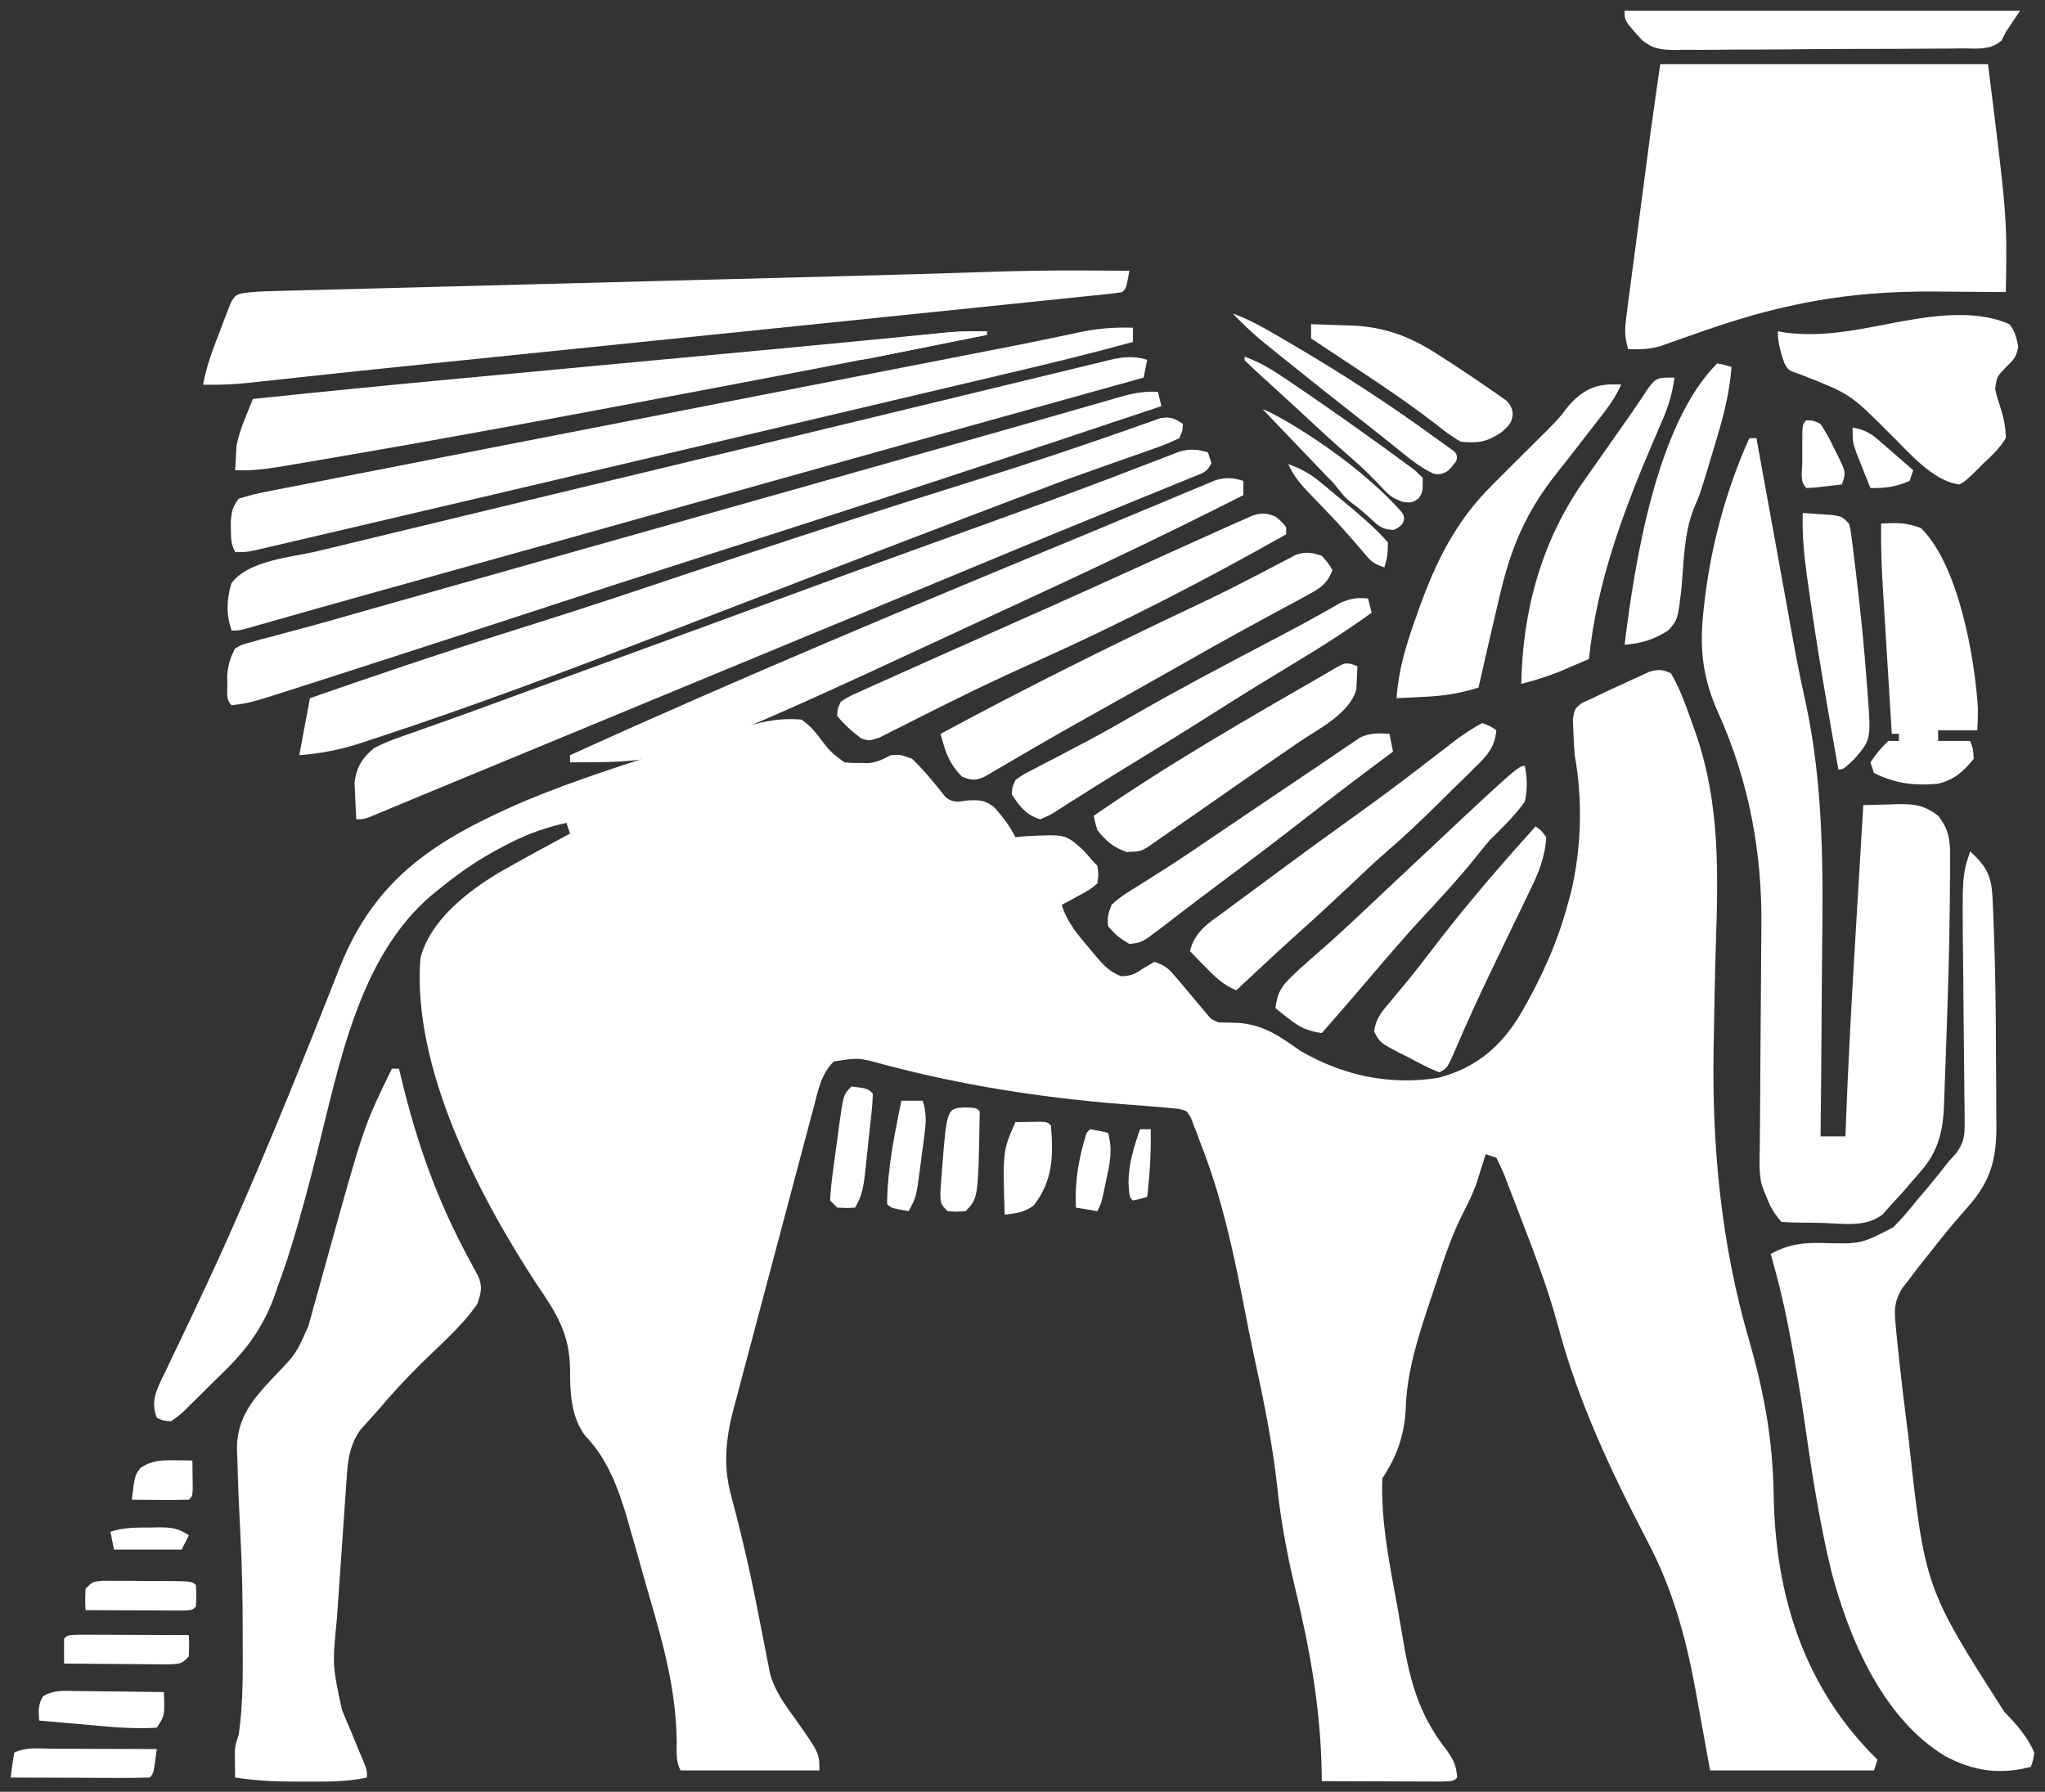
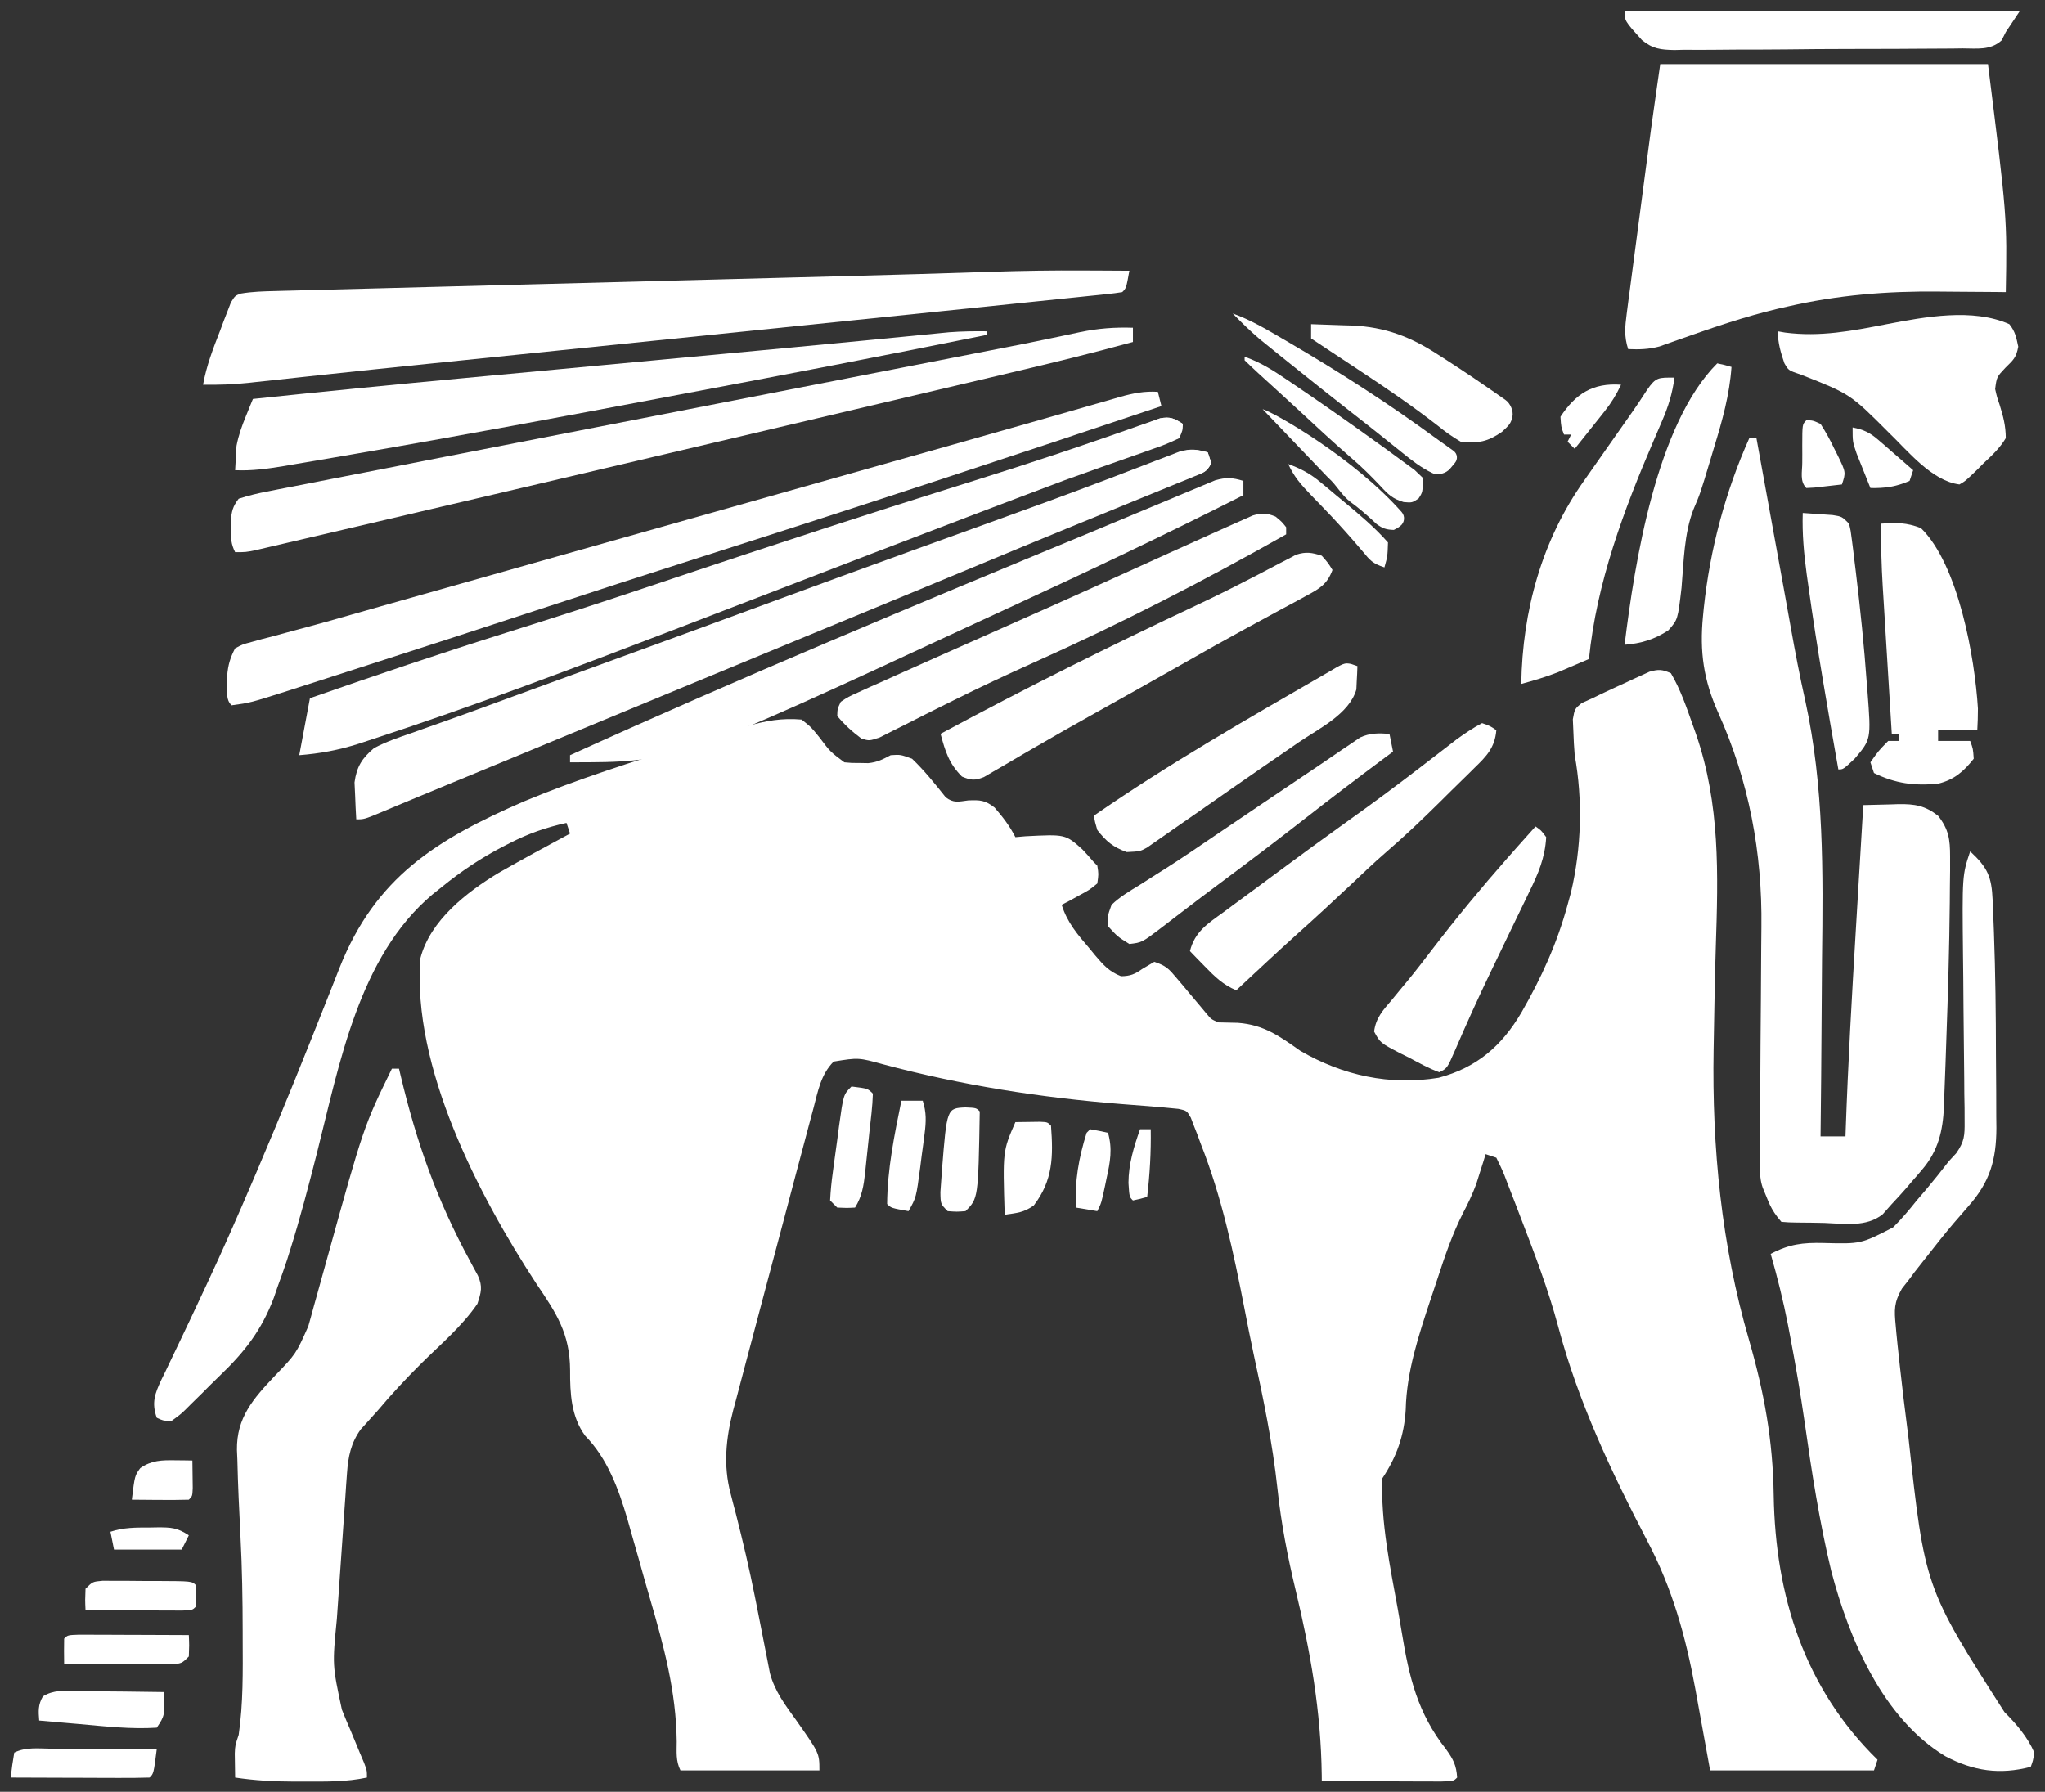
<svg xmlns="http://www.w3.org/2000/svg" xmlns:ns1="http://sodipodi.sourceforge.net/DTD/sodipodi-0.dtd" xmlns:ns2="http://www.inkscape.org/namespaces/inkscape" version="1.1" width="574" height="503" id="svg81" ns1:docname="logo (7).svg" ns2:version="1.3.2 (091e20e, 2023-11-25, custom)" ns2:export-filename="..\..\..\companies\Nabeaalyaqout.com.iq\images\logo.svg" ns2:export-xdpi="96" ns2:export-ydpi="96">
  <rect width="100%" height="100%" fill="#333333" stroke="none" />
  <defs id="defs81">
    <ns2:path-effect effect="fillet_chamfer" id="path-effect83" is_visible="true" lpeversion="1" nodesatellites_param="F,0,0,1,0,0,0,1 @ F,0,0,1,0,0,0,1 @ F,0,0,1,0,0,0,1 @ F,0,0,1,0,0,0,1 @ F,0,0,1,0,0,0,1 @ F,0,0,1,0,2.997,0,1 @ F,0,0,1,0,0,0,1 @ F,0,0,1,0,0,0,1 @ F,0,0,1,0,0,0,1 @ F,0,0,1,0,0,0,1 @ F,0,0,1,0,0,0,1 @ F,0,0,1,0,0,0,1 @ F,0,0,1,0,0,0,1" radius="0" unit="px" method="auto" mode="F" chamfer_steps="1" flexible="false" use_knot_distance="true" apply_no_radius="true" apply_with_radius="true" only_selected="false" hide_knots="false" />
    <ns2:path-effect effect="fillet_chamfer" id="path-effect82" is_visible="true" lpeversion="1" nodesatellites_param="F,0,0,1,0,0,0,1 @ F,0,0,1,0,0,0,1 @ F,0,0,1,0,0,0,1 @ F,0,0,1,0,0,0,1 @ F,0,0,1,0,2.525,0,1 @ F,0,0,1,0,3.202,0,1 @ F,0,0,1,0,0,0,1 @ F,0,0,1,0,0,0,1 @ F,0,0,1,0,0,0,1 @ F,0,0,1,0,0,0,1 @ F,0,0,1,0,0,0,1 @ F,0,0,1,0,0,0,1 @ F,0,0,1,0,0,0,1 @ F,0,0,1,0,0,0,1" radius="0" unit="px" method="auto" mode="F" chamfer_steps="1" flexible="false" use_knot_distance="true" apply_no_radius="true" apply_with_radius="true" only_selected="false" hide_knots="false" />
    <ns2:path-effect effect="fillet_chamfer" id="path-effect81" is_visible="true" lpeversion="1" nodesatellites_param="F,0,0,1,0,0,0,1 @ F,0,0,1,0,2.806,0,1 @ F,0,0,1,0,0,0,1 @ F,0,0,1,0,0,0,1 @ F,0,0,1,0,0,0,1 @ F,0,0,1,0,0,0,1 @ F,0,0,1,0,0,0,1" radius="0" unit="px" method="auto" mode="F" chamfer_steps="1" flexible="false" use_knot_distance="true" apply_no_radius="true" apply_with_radius="true" only_selected="false" hide_knots="false" />
  </defs>
  <ns1:namedview id="namedview81" pagecolor="#ffffff" bordercolor="#000000" borderopacity="0.25" ns2:showpageshadow="2" ns2:pageopacity="0.0" ns2:pagecheckerboard="0" ns2:deskcolor="#d1d1d1" ns2:zoom="2.5571118" ns2:cx="277.26594" ns2:cy="235.22632" ns2:window-width="3840" ns2:window-height="2054" ns2:window-x="-11" ns2:window-y="-11" ns2:window-maximized="1" ns2:current-layer="g81" />
  <g id="g81" style="fill:#7b3216;fill-opacity:1">
    <path d="m 469,189 c 2.722,4.599 4.434,9.734 6.219,14.762 0.273,0.769 0.546,1.538 0.828,2.33 6.786,19.739 6.217,39.199 5.544,59.817 -0.27,8.639 -0.417,17.281 -0.56,25.923 -0.017,0.932 -0.035,1.864 -0.052,2.824 -0.469,27.55 2.198,54.898 9.911,81.402 4.285,14.821 6.733,28.279 6.958,43.711 0.459,28.209 8.619,54.16 29.152,74.23 -0.33,0.99 -0.66,1.98 -1,3 -15.18,0 -30.36,0 -46,0 -3.188,-17.5 -3.188,-17.5 -4.157,-22.912 -2.689,-14.671 -6.466,-28.258 -13.472,-41.51 -10.09,-19.355 -19.368,-38.999 -24.996,-60.141 -2.805,-10.493 -6.664,-20.564 -10.562,-30.688 -0.468,-1.232 -0.468,-1.232 -0.946,-2.489 -0.895,-2.347 -1.806,-4.688 -2.722,-7.026 -0.272,-0.716 -0.543,-1.431 -0.823,-2.169 C 421.633,328.341 420.825,326.664 420,325 c -0.99,-0.33 -1.98,-0.66 -3,-1 -0.231,0.75 -0.461,1.5 -0.699,2.273 -0.326,1.024 -0.652,2.047 -0.988,3.102 -0.47,1.497 -0.47,1.497 -0.949,3.023 -1.088,2.875 -2.264,5.385 -3.688,8.09 -3.012,5.907 -5.106,12.082 -7.161,18.369 -0.637,1.945 -1.288,3.884 -1.941,5.824 -3.346,10.047 -6.77,20.336 -7.012,31.006 -0.424,7.292 -2.519,13.248 -6.562,19.312 -0.48,12.296 2.187,24.853 4.371,36.891 0.377,2.113 0.739,4.23 1.084,6.349 2.059,12.63 4.43,22.661 12.438,32.833 2.035,2.828 2.883,4.486 3.107,7.928 -1,1 -1,1 -4.51,1.114 -1.56,-1.6e-4 -3.121,-0.006 -4.681,-0.016 -0.82,-10e-4 -1.64,-0.003 -2.484,-0.004 -2.629,-0.006 -5.258,-0.018 -7.887,-0.031 -1.778,-0.005 -3.556,-0.01 -5.334,-0.014 -4.368,-0.011 -8.736,-0.029 -13.104,-0.049 -0.004,-0.566 -0.008,-1.132 -0.013,-1.715 -0.224,-17.877 -3.155,-34.532 -7.323,-51.875 -2.268,-9.485 -4.071,-18.766 -5.102,-28.473 -1.379,-12.864 -3.968,-25.345 -6.721,-37.976 -0.902,-4.197 -1.724,-8.408 -2.541,-12.622 C 346.218,351.534 342.944,336.032 337,321 c -0.304,-0.83 -0.607,-1.66 -0.92,-2.515 -0.482,-1.228 -0.482,-1.228 -0.974,-2.481 -0.283,-0.743 -0.567,-1.486 -0.859,-2.252 -1.129,-1.956 -1.129,-1.956 -3.447,-2.466 -3.235,-0.33 -6.463,-0.627 -9.706,-0.864 -1.383,-0.106 -2.766,-0.213 -4.149,-0.322 -0.724,-0.056 -1.448,-0.113 -2.194,-0.171 -22.659,-1.805 -44.814,-5.269 -66.811,-11.138 C 240.986,296.872 240.986,296.872 234,298 c -3.582,3.592 -4.4,8.235 -5.645,12.992 -0.247,0.914 -0.493,1.828 -0.747,2.769 -0.816,3.035 -1.619,6.074 -2.421,9.114 -0.566,2.126 -1.133,4.252 -1.7,6.377 -1.205,4.527 -2.403,9.057 -3.597,13.587 -1.607,6.098 -3.234,12.191 -4.865,18.282 -1.307,4.893 -2.602,9.788 -3.894,14.685 -0.626,2.366 -1.256,4.732 -1.89,7.096 -0.891,3.329 -1.765,6.662 -2.636,9.996 -0.265,0.977 -0.53,1.955 -0.803,2.962 -2.02,7.841 -2.842,15.463 -0.736,23.39 0.235,0.922 0.47,1.844 0.712,2.794 0.259,0.975 0.518,1.951 0.784,2.956 1.944,7.64 3.744,15.286 5.289,23.016 0.153,0.766 0.307,1.531 0.465,2.32 0.611,3.059 1.218,6.119 1.807,9.183 0.413,2.147 0.837,4.291 1.263,6.435 0.239,1.239 0.479,2.478 0.725,3.755 1.389,5.151 4.304,8.948 7.388,13.229 6.5,9.235 6.5,9.235 6.5,14.062 -12.87,0 -25.74,0 -39,0 -1.356,-2.711 -1.045,-5.184 -1.051,-8.16 -0.163,-14.014 -3.62,-26.79 -7.531,-40.173 -1.112,-3.814 -2.184,-7.637 -3.252,-11.464 -0.703,-2.467 -1.408,-4.933 -2.115,-7.398 -0.316,-1.124 -0.632,-2.248 -0.957,-3.407 -2.481,-8.403 -5.589,-16.979 -11.844,-23.336 -3.931,-5.351 -4.265,-11.863 -4.234,-18.391 -0.048,-10.413 -3.911,-16.096 -9.53,-24.399 C 134.218,335.384 115.629,299.544 118,269 c 2.741,-10.633 13.048,-18.605 22,-24 6.608,-3.774 13.293,-7.406 20,-11 -0.33,-0.99 -0.66,-1.98 -1,-3 -5.706,1.257 -10.618,2.969 -15.812,5.625 -0.694,0.353 -1.389,0.705 -2.104,1.069 -6.152,3.204 -11.701,6.924 -17.084,11.306 -0.874,0.699 -1.748,1.397 -2.648,2.117 -20.638,17.415 -26.054,47.538 -32.374,72.506 -2.357,9.294 -4.771,18.545 -7.665,27.689 -0.249,0.796 -0.497,1.593 -0.754,2.413 C 79.761,356.174 78.89,358.584 78,361 c -0.368,1.075 -0.736,2.15 -1.115,3.258 -3.501,9.287 -8.279,15.317 -15.372,22.107 -1.667,1.6 -3.296,3.234 -4.923,4.875 -1.051,1.035 -2.105,2.069 -3.16,3.1 -0.486,0.486 -0.971,0.972 -1.471,1.473 C 50.562,397.133 50.562,397.133 48,399 c -2.339,-0.209 -2.339,-0.209 -4,-1 -1.505,-4.218 -0.538,-6.788 1.324,-10.745 0.545,-1.106 0.545,-1.106 1.102,-2.235 0.374,-0.788 0.748,-1.576 1.133,-2.388 0.813,-1.711 1.632,-3.42 2.455,-5.126 2.232,-4.631 4.412,-9.286 6.595,-13.94 0.452,-0.962 0.904,-1.923 1.37,-2.914 4.553,-9.719 8.866,-19.534 13.083,-29.402 0.363,-0.849 0.726,-1.698 1.1,-2.572 6.926,-16.236 13.509,-32.609 20.002,-49.022 0.362,-0.914 0.723,-1.827 1.096,-2.768 0.669,-1.692 1.336,-3.385 2.002,-5.078 10.097,-25.564 27.246,-36.184 51.843,-46.86 C 162.055,218.709 177.563,213.875 193,209 c 0.647,-0.205 1.294,-0.41 1.961,-0.621 3.921,-1.239 7.851,-2.445 11.789,-3.629 0.938,-0.288 1.877,-0.575 2.844,-0.872 5.312,-1.546 9.869,-2.357 15.406,-1.878 2.688,2.125 2.688,2.125 5,5 3.04,4.04 3.04,4.04 7,7 2.076,0.198 2.076,0.198 4.375,0.188 1.156,0.021 1.156,0.021 2.336,0.043 2.523,-0.254 4.069,-1.051 6.289,-2.23 2.75,-0.188 2.75,-0.188 6,1 3.469,3.324 6.451,7.056 9.441,10.809 2.215,1.693 3.592,1.229 6.309,0.879 3.359,-0.133 4.743,-0.083 7.426,2.012 2.278,2.627 4.267,5.187 5.824,8.301 0.918,-0.081 1.836,-0.162 2.781,-0.246 11.272,-0.58 11.272,-0.58 16.031,3.684 1.096,1.157 2.168,2.338 3.188,3.562 0.33,0.33 0.66,0.66 1,1 0.375,2.355 0.375,2.355 0,5 -2.188,1.801 -2.188,1.801 -5,3.312 -0.928,0.512 -1.856,1.024 -2.812,1.551 -0.722,0.375 -1.444,0.75 -2.188,1.137 1.546,4.971 4.483,8.369 7.812,12.25 0.521,0.637 1.043,1.274 1.58,1.93 2.315,2.716 3.909,4.545 7.268,5.867 2.665,-0.053 3.795,-0.541 5.965,-2.047 1.114,-0.66 2.228,-1.32 3.375,-2 3.335,1.112 4.104,1.995 6.312,4.625 0.608,0.715 1.217,1.431 1.844,2.168 0.608,0.728 1.217,1.457 1.844,2.207 1.102,1.315 2.206,2.627 3.312,3.938 0.706,0.849 0.706,0.849 1.426,1.715 1.241,1.482 1.241,1.482 3.262,2.348 1.812,0.052 3.625,0.092 5.438,0.125 7.311,0.534 11.711,3.753 17.562,7.875 11.927,6.918 25.105,9.781 38.82,7.539 10.714,-2.855 17.701,-8.931 23.227,-18.318 C 432.647,274.498 437.042,264.857 440,254 c 0.318,-1.165 0.637,-2.331 0.965,-3.531 C 443.895,238.047 444.282,224.57 442,212 c -0.183,-2.225 -0.308,-4.456 -0.375,-6.688 -0.049,-1.118 -0.098,-2.235 -0.148,-3.387 C 442,199 442,199 443.957,197.371 444.961,196.919 445.965,196.466 447,196 c 1.007,-0.49 1.007,-0.49 2.034,-0.989 2.327,-1.126 4.673,-2.197 7.028,-3.261 1.204,-0.565 1.204,-0.565 2.432,-1.141 0.777,-0.351 1.553,-0.701 2.354,-1.062 0.701,-0.321 1.403,-0.643 2.125,-0.974 2.576,-0.729 3.572,-0.672 6.027,0.427 z" fill="#010101" id="path2" style="fill:#ffffff;fill-opacity:1" />
    <path d="m 466,18 c 30.36,0 60.72,0 92,0 5.376,43.01 5.376,43.01 5,64 -0.976,-0.01 -1.953,-0.021 -2.959,-0.032 -3.705,-0.037 -7.41,-0.059 -11.116,-0.078 -1.588,-0.01 -3.176,-0.023 -4.765,-0.041 -14.439,-0.155 -28.353,0.96 -42.473,4.213 -0.896,0.203 -1.792,0.405 -2.715,0.614 -9.182,2.187 -18.075,5.217 -26.962,8.376 -1.086,0.381 -2.173,0.762 -3.292,1.154 -1.44,0.518 -1.44,0.518 -2.908,1.046 C 462.766,98.062 460.137,98.133 457,98 c -1.155,-3.506 -0.89,-6.287 -0.411,-9.923 0.154,-1.196 0.308,-2.392 0.466,-3.624 0.174,-1.292 0.348,-2.583 0.527,-3.914 0.177,-1.351 0.353,-2.702 0.528,-4.052 0.464,-3.563 0.938,-7.125 1.413,-10.686 0.475,-3.575 0.941,-7.151 1.408,-10.726 0.693,-5.286 1.388,-10.572 2.091,-15.857 0.211,-1.587 0.211,-1.587 0.426,-3.207 C 464.274,30.003 465.143,24.002 466,18 Z" fill="#020202" id="path3" style="fill:#ffffff;fill-opacity:1" />
    <path d="m 491,123 h 2 c 6.42,35.312 6.42,35.312 6.814,37.478 0.262,1.442 0.525,2.884 0.788,4.326 0.669,3.668 1.331,7.337 1.981,11.009 1.25,7.024 2.571,14.005 4.141,20.965 5.255,24.09 4.991,47.888 4.688,72.454 -0.062,5.633 -0.089,11.266 -0.119,16.899 C 511.23,297.088 511.128,308.044 511,319 h 7 c 0.019,-0.571 0.039,-1.142 0.059,-1.731 0.661,-18.855 1.73,-37.677 2.864,-56.508 0.236,-3.937 0.47,-7.873 0.704,-11.81 C 522.082,241.301 522.54,233.65 523,226 c 2.563,-0.081 5.124,-0.141 7.688,-0.188 0.721,-0.025 1.442,-0.05 2.186,-0.076 4.605,-0.063 7.474,0.416 11.127,3.264 2.974,3.799 3.376,6.659 3.363,11.422 8.9e-4,1.313 0.002,2.625 0.003,3.978 -0.017,1.45 -0.035,2.9 -0.053,4.351 -0.011,1.515 -0.021,3.031 -0.032,4.546 -0.124,12.889 -0.512,25.776 -0.975,38.657 -0.078,2.19 -0.153,4.381 -0.223,6.571 -0.103,3.102 -0.224,6.203 -0.352,9.304 -0.028,0.925 -0.057,1.849 -0.086,2.802 -0.312,6.803 -1.58,12.394 -6.133,17.721 -0.689,0.812 -0.689,0.812 -1.393,1.641 -0.472,0.539 -0.945,1.078 -1.432,1.633 l -1.396,1.656 c -1.39,1.616 -2.831,3.167 -4.291,4.719 -1.263,1.425 -1.263,1.425 -2.551,2.879 -4.587,3.686 -10.773,2.637 -16.324,2.434 -1.748,-0.034 -1.748,-0.034 -3.531,-0.068 -2.866,-0.059 -5.937,0.032 -8.594,-0.244 -3.257,-3.726 -3.645,-5.931 -5,-9 -1.441,-3.275 -1.103,-8.053 -1.05,-12.215 0.006,-0.827 0.013,-1.654 0.019,-2.505 0.014,-1.796 0.03,-3.592 0.048,-5.389 0.027,-2.862 0.045,-5.724 0.059,-8.587 0.043,-8.139 0.089,-16.279 0.171,-24.418 0.049,-4.984 0.078,-9.968 0.094,-14.953 0.01,-1.881 0.027,-3.763 0.052,-5.644 0.271,-20.878 -3.494,-41.064 -12.111,-60.184 C 478.152,190.899 477.034,182.954 478,173 c 0.074,-0.77 0.148,-1.539 0.224,-2.333 C 479.961,154.257 484.253,138.081 491,123 Z" fill="#020202" id="path4" style="fill:#ffffff;fill-opacity:1" ns1:nodetypes="cccccccccccccccccccccccccccccccccccccccccccccc" />
    <path d="m 110,300 c 0.66,0 1.32,0 2,0 0.156,0.659 0.311,1.318 0.471,1.997 4.473,18.801 10.228,35.037 19.463,52.011 0.352,0.657 0.703,1.315 1.066,1.992 0.374,0.688 0.748,1.375 1.134,2.084 1.397,3.091 0.917,4.7 -0.134,7.916 -4.299,6.301 -10.466,11.496 -15.866,16.85 C 113.883,387.075 109.856,391.41 106,396 c -0.553,0.614 -1.106,1.227 -1.676,1.859 -0.54,0.603 -1.08,1.207 -1.637,1.828 -0.471,0.519 -0.941,1.039 -1.426,1.574 -2.758,3.8 -3.534,7.676 -3.856,12.288 -0.08,1.089 -0.16,2.177 -0.242,3.299 -0.077,1.168 -0.154,2.336 -0.234,3.539 -0.086,1.212 -0.172,2.424 -0.26,3.673 -0.18,2.564 -0.356,5.129 -0.529,7.694 -0.263,3.902 -0.538,7.804 -0.816,11.705 -0.174,2.497 -0.347,4.993 -0.52,7.49 -0.081,1.158 -0.162,2.315 -0.246,3.508 -1.277,12.972 -1.277,12.972 1.41,25.48 0.406,0.996 0.812,1.993 1.23,3.02 0.429,1.004 0.859,2.008 1.301,3.043 0.846,2.041 1.69,4.082 2.531,6.125 0.377,0.889 0.754,1.779 1.143,2.695 C 103,497 103,497 103,499 c -5.784,1.244 -11.49,1.148 -17.375,1.125 -1.003,0.004 -2.006,0.008 -3.039,0.012 C 76.962,500.129 71.562,499.836 66,499 c -0.027,-1.437 -0.046,-2.875 -0.062,-4.312 -0.012,-0.801 -0.023,-1.601 -0.035,-2.426 C 66,490 66,490 67,487 c 1.292,-8.878 1.157,-17.863 1.125,-26.812 -0.001,-1.088 -0.001,-1.088 -0.003,-2.198 -0.013,-8.926 -0.155,-17.824 -0.622,-26.739 -0.363,-7.207 -0.718,-14.41 -0.875,-21.625 -0.038,-0.85 -0.076,-1.701 -0.115,-2.577 C 66.386,397.961 71.069,392.658 77.125,386.25 c 5.966,-6.208 5.966,-6.208 9.406,-13.932 0.261,-0.926 0.521,-1.852 0.79,-2.806 0.272,-0.998 0.544,-1.996 0.824,-3.024 0.292,-1.042 0.585,-2.083 0.886,-3.156 0.936,-3.338 1.86,-6.678 2.782,-10.019 C 102.094,316.197 102.094,316.197 110,300 Z" fill="#020202" id="path5" style="fill:#ffffff;fill-opacity:1" />
    <path d="m 553,239 c 4.933,4.553 6.025,7.143 6.308,13.674 0.041,0.928 0.081,1.856 0.123,2.812 0.038,1.005 0.076,2.01 0.116,3.045 0.062,1.585 0.062,1.585 0.126,3.203 0.417,11.425 0.548,22.849 0.567,34.281 0.01,3.538 0.041,7.076 0.072,10.614 0.007,2.28 0.012,4.56 0.016,6.84 0.012,1.043 0.025,2.085 0.037,3.16 -0.027,8.953 -1.783,15.144 -7.866,21.996 -0.89,1.024 -1.778,2.051 -2.664,3.078 -0.462,0.532 -0.924,1.063 -1.399,1.611 -2.519,2.955 -4.915,6.006 -7.312,9.061 -0.452,0.571 -0.904,1.141 -1.369,1.729 -0.432,0.551 -0.865,1.102 -1.311,1.669 -0.564,0.718 -0.564,0.718 -1.14,1.451 -0.431,0.586 -0.861,1.172 -1.305,1.776 -0.713,0.909 -1.425,1.818 -2.159,2.755 -2.234,3.938 -2.162,5.923 -1.735,10.394 0.061,0.689 0.122,1.377 0.185,2.087 0.21,2.259 0.456,4.511 0.71,6.765 0.082,0.769 0.164,1.537 0.249,2.329 0.62,5.774 1.328,11.535 2.064,17.296 0.167,1.316 0.167,1.316 0.338,2.659 4.624,42.37 4.624,42.37 26.967,77.329 3.338,3.344 6.502,7.013 8.383,11.387 -0.355,2.258 -0.355,2.258 -1,4 -8.74,2.255 -16.059,1.203 -24,-3 -17.536,-10.616 -27,-32.931 -32,-52 -3.32,-13.792 -5.484,-27.773 -7.479,-41.806 -1.167,-8.105 -2.543,-16.151 -4.084,-24.194 -0.198,-1.043 -0.396,-2.087 -0.6,-3.162 C 500.526,365.132 498.888,358.567 497,352 c 5.192,-2.75 8.995,-3.2 14.829,-3.058 10.494,0.278 10.494,0.278 19.539,-4.383 2.412,-2.396 4.514,-4.891 6.632,-7.559 0.849,-0.99 1.699,-1.98 2.574,-3 2.211,-2.621 4.33,-5.287 6.426,-8 1.036,-1.123 1.036,-1.123 2.094,-2.269 2.294,-3.287 2.388,-4.965 2.345,-8.936 -0.004,-1.233 -0.007,-2.465 -0.011,-3.735 -0.024,-1.34 -0.048,-2.681 -0.072,-4.021 -0.01,-1.392 -0.018,-2.784 -0.024,-4.175 -0.021,-3.667 -0.065,-7.334 -0.115,-11.001 -0.075,-5.831 -0.114,-11.663 -0.155,-17.495 -0.017,-2.013 -0.044,-4.026 -0.072,-6.039 C 550.757,245.729 550.757,245.729 553,239 Z" fill="#030303" id="path6" style="fill:#ffffff;fill-opacity:1" />
    <path d="m 304.5,75.938 c 1.239,0.004 2.478,0.009 3.754,0.014 2.915,0.011 5.831,0.027 8.746,0.049 -0.875,4.875 -0.875,4.875 -2,6 -1.356,0.227 -2.722,0.394 -4.089,0.535 -0.889,0.094 -1.778,0.188 -2.693,0.285 -1.485,0.15 -1.485,0.15 -3,0.304 -1.57,0.164 -1.57,0.164 -3.171,0.332 -3.553,0.37 -7.106,0.734 -10.66,1.098 -2.55,0.264 -5.1,0.529 -7.649,0.794 -7.067,0.734 -14.136,1.46 -21.204,2.186 -4.588,0.471 -9.175,0.943 -13.763,1.416 -21.594,2.224 -43.189,4.436 -64.785,6.646 -12.92,1.322 -25.84,2.644 -38.759,3.967 -4.78,0.49 -9.561,0.979 -14.341,1.467 -2.985,0.305 -5.971,0.611 -8.956,0.917 -1.458,0.149 -2.916,0.298 -4.373,0.447 -8.666,0.886 -17.329,1.792 -25.99,2.724 -1.748,0.187 -3.496,0.374 -5.245,0.562 -3.34,0.358 -6.679,0.72 -10.018,1.085 -1.522,0.163 -3.044,0.326 -4.566,0.489 -0.681,0.076 -1.362,0.152 -2.064,0.23 -4.242,0.449 -8.408,0.582 -12.672,0.516 0.96,-5.365 2.833,-10.191 4.812,-15.25 0.344,-0.923 0.687,-1.846 1.041,-2.797 0.344,-0.877 0.687,-1.753 1.041,-2.656 0.308,-0.801 0.616,-1.602 0.933,-2.427 C 66,83 66,83 67.615,82.402 c 3.232,-0.545 6.443,-0.63 9.712,-0.705 0.74,-0.021 1.481,-0.041 2.244,-0.062 2.483,-0.068 4.967,-0.129 7.45,-0.191 1.781,-0.047 3.562,-0.095 5.343,-0.143 4.849,-0.13 9.698,-0.255 14.547,-0.378 5.102,-0.131 10.204,-0.267 15.306,-0.403 9.701,-0.257 19.402,-0.51 29.103,-0.761 14.114,-0.366 28.227,-0.738 42.341,-1.11 2.108,-0.056 4.215,-0.111 6.323,-0.167 1.032,-0.027 2.065,-0.054 3.128,-0.083 6.037,-0.159 12.074,-0.317 18.111,-0.473 4.711,-0.122 9.423,-0.245 14.134,-0.368 0.896,-0.023 1.791,-0.047 2.714,-0.071 13.316,-0.35 26.631,-0.739 39.944,-1.18 8.833,-0.289 17.648,-0.434 26.485,-0.368 z" fill="#020202" id="path7" style="fill:#ffffff;fill-opacity:1" />
    <path d="m 339,127 c 0.33,0.99 0.66,1.98 1,3 -1.262,2.525 -2.11,2.651 -4.686,3.701 -1.185,0.489 -1.185,0.489 -2.395,0.988 -1.306,0.527 -1.306,0.527 -2.639,1.064 -0.907,0.372 -1.815,0.745 -2.75,1.129 -3.008,1.233 -6.02,2.456 -9.031,3.68 -2.105,0.861 -4.21,1.723 -6.314,2.586 -4.315,1.768 -8.631,3.534 -12.947,5.297 -8.101,3.313 -16.185,6.668 -24.267,10.027 -4.187,1.74 -8.376,3.477 -12.565,5.214 -0.841,0.349 -1.683,0.698 -2.55,1.057 -11.256,4.666 -22.52,9.314 -33.783,13.963 -13.53,5.585 -27.054,11.182 -40.574,16.792 -14.995,6.221 -29.995,12.428 -45,18.625 -1.439,0.594 -1.439,0.594 -2.906,1.2 -0.934,0.386 -1.868,0.771 -2.83,1.169 -0.915,0.378 -1.83,0.756 -2.773,1.145 -1.785,0.737 -3.569,1.473 -5.354,2.208 -4.232,1.744 -8.461,3.495 -12.684,5.261 -0.79,0.329 -1.58,0.658 -2.394,0.997 -1.479,0.616 -2.957,1.235 -4.434,1.858 C 102.225,230 102.225,230 100,230 c -0.136,-2.207 -0.232,-4.416 -0.312,-6.625 -0.058,-1.23 -0.116,-2.46 -0.176,-3.727 C 100.107,215.203 101.644,212.835 105,210 c 3.355,-1.769 6.857,-2.969 10.441,-4.191 1.052,-0.376 2.103,-0.752 3.186,-1.14 2.272,-0.813 4.547,-1.618 6.825,-2.417 4.767,-1.682 9.51,-3.427 14.254,-5.171 3.768,-1.384 7.538,-2.761 11.31,-4.134 1.304,-0.475 2.608,-0.95 3.912,-1.425 0.656,-0.239 1.313,-0.478 1.989,-0.724 6.291,-2.291 12.581,-4.586 18.871,-6.88 0.697,-0.254 1.394,-0.508 2.112,-0.77 12.979,-4.734 25.947,-9.499 38.911,-14.273 12.947,-4.767 25.904,-9.506 38.879,-14.199 0.938,-0.339 0.938,-0.339 1.896,-0.686 6.901,-2.496 13.804,-4.989 20.708,-7.477 10.687,-3.856 21.363,-7.73 31.982,-11.767 0.837,-0.317 1.673,-0.634 2.535,-0.96 3.758,-1.424 7.511,-2.86 11.255,-4.321 1.275,-0.486 2.551,-0.972 3.827,-1.458 1.071,-0.416 2.142,-0.832 3.245,-1.261 C 334.211,125.945 335.986,126.11 339,127 Z" fill="#050505" id="path8" style="fill:#ffffff;fill-opacity:1" />
    <path d="m 332,119 c -0.03,1.808 -0.03,1.808 -1,4 -2.53,1.243 -4.865,2.179 -7.52,3.074 l -2.388,0.85 c -1.721,0.611 -3.444,1.216 -5.17,1.814 -4.709,1.634 -9.398,3.323 -14.091,5.004 l -2.966,1.058 c -36.117,13.568 -72.091,27.526 -108.106,41.366 -28.841,11.083 -57.751,22.067 -87.134,31.647 l -2.932,0.969 C 95.096,210.56 89.858,211.541 84,212 l 3,-16 c 18.402,-6.419 36.843,-12.658 55.438,-18.5 12.724,-3.999 25.418,-8.067 38.062,-12.312 87.073,-29.21 91.768,-29.272 127.168,-41.484 l 2.181,-0.748 c 3.234,-1.111 6.46,-2.236 9.679,-3.39 l 3.277,-1.135 2.781,-0.993 C 328.464,116.916 329.588,117.431 332,119 Z" fill="#050505" id="path9" ns1:nodetypes="cccccccccccccccccccc" style="fill:#ffffff;fill-opacity:1" />
-     <path d="m 322,101 c -0.33,1.65 -0.66,3.3 -1,5 -0.808,0.225 -1.615,0.449 -2.447,0.68 -40.433,11.243 -80.858,22.514 -121.263,33.858 -26.124,7.334 -52.253,14.645 -78.394,21.918 -10.231,2.847 -20.461,5.696 -30.68,8.587 -0.79,0.223 -1.579,0.446 -2.393,0.676 -3.461,0.979 -6.922,1.961 -10.381,2.948 -1.119,0.317 -2.237,0.635 -3.39,0.961 -0.942,0.269 -1.884,0.538 -2.854,0.815 C 67,177 67,177 65,177 c -1.557,-4.671 -1.425,-8.528 -0.062,-13.25 4.905,-6.54 16.91,-7.278 24.477,-9.094 1.337,-0.324 2.675,-0.648 4.012,-0.972 3.634,-0.881 7.269,-1.756 10.904,-2.631 3.907,-0.941 7.814,-1.886 11.72,-2.831 8.316,-2.01 16.634,-4.015 24.953,-6.018 4.848,-1.168 9.696,-2.337 14.544,-3.506 12.758,-3.077 25.516,-6.152 38.277,-9.212 0.813,-0.195 1.625,-0.39 2.463,-0.591 3.339,-0.801 6.677,-1.601 10.016,-2.402 11.431,-2.741 22.858,-5.499 34.282,-8.271 8.546,-2.074 17.094,-4.14 25.642,-6.202 5.2,-1.255 10.399,-2.513 15.596,-3.781 4.87,-1.188 9.742,-2.365 14.616,-3.536 1.8,-0.434 3.6,-0.872 5.398,-1.314 2.466,-0.605 4.934,-1.197 7.403,-1.786 0.718,-0.18 1.437,-0.359 2.177,-0.544 C 315.269,100.158 318.183,99.863 322,101 Z" fill="#050505" id="path10" style="fill:#ffffff;fill-opacity:1" />
    <path d="m 325,110 c 0.33,1.32 0.66,2.64 1,4 -42.827,14.375 -85.742,28.506 -128.786,42.217 C 181.452,161.238 165.719,166.345 150,171.5 c -16.777,5.499 -33.563,10.971 -50.372,16.372 -2.186,0.703 -4.372,1.407 -6.558,2.113 -3.026,0.977 -6.054,1.948 -9.082,2.918 -0.882,0.286 -1.764,0.571 -2.673,0.866 C 70.258,197.292 70.258,197.292 65,198 c -1.638,-1.638 -1.171,-3.5 -1.188,-5.75 -0.014,-0.861 -0.028,-1.722 -0.043,-2.609 C 64.031,186.646 64.608,184.668 66,182 c 2.072,-1.109 2.072,-1.109 4.653,-1.794 0.96,-0.267 1.92,-0.533 2.909,-0.808 1.561,-0.401 1.561,-0.401 3.154,-0.81 1.079,-0.295 2.159,-0.59 3.271,-0.895 2.244,-0.613 4.491,-1.219 6.739,-1.817 3.901,-1.045 7.783,-2.15 11.665,-3.265 2.771,-0.796 5.544,-1.582 8.318,-2.366 1.421,-0.402 1.421,-0.402 2.871,-0.811 0.978,-0.276 1.955,-0.552 2.962,-0.837 2.111,-0.597 4.221,-1.194 6.332,-1.792 5.611,-1.587 11.221,-3.174 16.832,-4.76 4.696,-1.327 9.391,-2.656 14.087,-3.984 33.489,-9.473 66.981,-18.935 100.475,-28.39 1.632,-0.461 3.263,-0.921 4.895,-1.382 3.926,-1.108 7.852,-2.216 11.778,-3.321 7.394,-2.082 14.784,-4.174 22.168,-6.293 3.617,-1.037 7.235,-2.07 10.853,-3.102 1.73,-0.495 3.46,-0.993 5.189,-1.493 2.39,-0.691 4.783,-1.374 7.176,-2.055 0.706,-0.206 1.411,-0.412 2.138,-0.625 C 318.066,110.385 321.255,109.765 325,110 Z" fill="#050505" id="path11" style="fill:#ffffff;fill-opacity:1" />
    <path d="m 318,92 c 0,1.32 0,2.64 0,4 -11.418,3.128 -22.895,5.929 -34.418,8.641 -1.877,0.443 -3.754,0.887 -5.63,1.331 -5.007,1.183 -10.015,2.364 -15.023,3.544 -5.259,1.24 -10.518,2.482 -15.777,3.723 -9.477,2.237 -18.955,4.472 -28.433,6.706 -6.185,1.458 -12.37,2.916 -18.555,4.376 -17.91,4.226 -35.823,8.441 -53.739,12.642 -3.093,0.725 -6.186,1.451 -9.279,2.177 -9.405,2.207 -18.81,4.411 -28.216,6.609 -4.135,0.966 -8.27,1.934 -12.404,2.904 -3.837,0.9 -7.676,1.797 -11.514,2.692 -1.415,0.33 -2.829,0.662 -4.243,0.994 -1.934,0.455 -3.87,0.905 -5.805,1.355 -1.085,0.254 -2.17,0.507 -3.288,0.769 C 69,155 69,155 66,155 c -1.163,-2.326 -1.166,-3.787 -1.188,-6.375 -0.014,-0.771 -0.028,-1.542 -0.043,-2.336 0.282,-2.8 0.513,-4.02 2.23,-6.289 2.822,-0.908 5.4,-1.537 8.297,-2.071 0.861,-0.173 1.722,-0.346 2.609,-0.524 2.873,-0.573 5.751,-1.121 8.629,-1.67 2.029,-0.4 4.058,-0.801 6.087,-1.203 5.385,-1.064 10.774,-2.108 16.164,-3.147 5.315,-1.028 10.627,-2.076 15.939,-3.122 10.449,-2.055 20.901,-4.087 31.355,-6.113 8.081,-1.567 16.159,-3.144 24.237,-4.722 4.166,-0.814 8.332,-1.626 12.498,-2.439 15.514,-3.027 31.027,-6.056 46.541,-9.086 4.739,-0.926 9.478,-1.851 14.217,-2.776 4.729,-0.923 9.457,-1.847 14.186,-2.77 1.756,-0.343 3.512,-0.686 5.267,-1.028 1.65,-0.322 3.3,-0.644 4.95,-0.967 1.598,-0.312 3.197,-0.624 4.795,-0.934 4.21,-0.821 8.412,-1.669 12.609,-2.553 0.893,-0.186 1.786,-0.371 2.706,-0.563 1.699,-0.354 3.397,-0.715 5.094,-1.083 C 308.226,92.182 312.846,91.834 318,92 Z" fill="#050505" id="path12" style="fill:#ffffff;fill-opacity:1" />
    <path d="m 277,93 c 0,0.33 0,0.66 0,1 -28.683,5.829 -57.427,11.322 -86.188,16.75 -1.156,0.218 -2.313,0.437 -3.504,0.662 -29.149,5.504 -58.303,10.967 -87.539,15.991 -2.007,0.345 -4.014,0.692 -6.02,1.039 -3.629,0.625 -7.259,1.242 -10.889,1.855 -1.032,0.177 -2.065,0.354 -3.128,0.537 C 75.102,131.602 70.713,132.216 66,132 c 0.062,-1.459 0.151,-2.918 0.25,-4.375 0.07,-1.218 0.07,-1.218 0.141,-2.461 0.585,-3.036 1.482,-5.508 2.647,-8.362 0.366,-0.9 0.732,-1.799 1.108,-2.726 C 70.428,113.391 70.71,112.706 71,112 c 19.441,-2.048 38.891,-3.965 58.355,-5.777 2.728,-0.255 5.455,-0.51 8.183,-0.766 6.395,-0.598 12.789,-1.195 19.184,-1.792 9.239,-0.862 18.478,-1.725 27.717,-2.589 0.692,-0.065 1.385,-0.129 2.098,-0.196 1.392,-0.13 2.783,-0.26 4.175,-0.39 4.115,-0.385 8.23,-0.769 12.344,-1.152 12.704,-1.185 25.406,-2.376 38.106,-3.608 0.997,-0.096 1.994,-0.193 3.021,-0.292 4.523,-0.437 9.046,-0.878 13.568,-1.324 1.552,-0.151 3.104,-0.301 4.656,-0.452 1.31,-0.129 2.621,-0.258 3.971,-0.391 C 269.934,93.005 273.436,92.951 277,93 Z" fill="#030303" id="path13" style="fill:#ffffff;fill-opacity:1" />
    <path d="m 564,91 c 1.679,2.116 1.934,3.695 2.5,6.312 -0.585,3.145 -1.404,3.742 -3.625,5.938 -2.421,2.572 -2.421,2.572 -2.863,5.953 0.513,2.28 0.513,2.28 1.242,4.391 1.032,3.328 1.724,5.883 1.746,9.406 -1.66,2.766 -3.833,4.817 -6.188,7 -0.591,0.597 -1.182,1.194 -1.791,1.809 -3.307,3.193 -3.307,3.193 -5.021,4.191 -7.782,-0.978 -14.493,-9.428 -19.911,-14.624 C 519.361,110.631 519.361,110.631 505.562,105.188 502,104 502,104 500.84,101.957 499.815,98.959 499,96.181 499,93 c 0.672,0.119 1.343,0.237 2.035,0.359 9.887,1.276 18.804,-0.472 28.512,-2.352 C 540.276,88.95 553.714,86.428 564,91 Z" fill="#030303" id="path14" style="fill:#ffffff;fill-opacity:1" />
    <path d="m 349,135 c 0,1.32 0,2.64 0,4 -21.537,10.917 -43.352,21.27 -65.285,31.366 -3.332,1.534 -6.661,3.072 -9.987,4.618 C 189.768,214 189.768,214 160,214 c 0,-0.66 0,-1.32 0,-2 48.042,-21.852 96.81,-42.168 145.579,-62.337 4.437,-1.836 8.867,-3.689 13.293,-5.552 2.976,-1.25 5.956,-2.489 8.938,-3.725 1.402,-0.584 2.803,-1.173 4.201,-1.766 1.917,-0.813 3.841,-1.609 5.766,-2.401 1.085,-0.454 2.171,-0.909 3.289,-1.377 3.139,-0.901 4.843,-0.777 7.934,0.158 z" fill="#060606" id="path15" style="fill:#ffffff;fill-opacity:1" />
    <path d="m 371,156 c 1.812,2.062 1.812,2.062 3,4 -1.49,4.005 -3.595,5.223 -7.293,7.215 -1.093,0.597 -2.187,1.194 -3.313,1.809 -1.194,0.638 -2.388,1.276 -3.582,1.914 -1.231,0.669 -2.461,1.338 -3.691,2.01 -2.506,1.367 -5.015,2.73 -7.524,4.091 -5.11,2.778 -10.167,5.649 -15.222,8.524 -8.98,5.091 -17.975,10.152 -26.993,15.174 -5.339,2.978 -10.652,5.991 -15.932,9.072 -1.052,0.609 -2.104,1.218 -3.188,1.846 -2.007,1.164 -4.009,2.338 -6.004,3.523 -0.896,0.518 -1.792,1.035 -2.715,1.568 -0.784,0.461 -1.567,0.922 -2.374,1.396 -2.579,1.02 -3.635,0.918 -6.169,-0.142 -3.649,-3.649 -4.694,-7.089 -6,-12 23.685,-12.761 47.824,-24.801 72.166,-36.255 4.691,-2.213 9.33,-4.499 13.935,-6.886 1.009,-0.519 2.017,-1.039 3.057,-1.574 1.924,-0.996 3.843,-2.003 5.754,-3.023 0.857,-0.442 1.713,-0.884 2.596,-1.34 0.749,-0.396 1.498,-0.792 2.27,-1.2 2.803,-0.91 4.438,-0.616 7.222,0.278 z" fill="#050505" id="path16" style="fill:#ffffff;fill-opacity:1" />
    <path d="m 528,147 c 4.321,-0.298 7.14,-0.337 11.188,1.25 10.544,10.309 15.113,36.337 15.992,50.68 0.006,2.024 -0.073,4.049 -0.18,6.07 -3.63,0 -7.26,0 -11,0 0,0.99 0,1.98 0,3 2.97,0 5.94,0 9,0 0.812,2.188 0.812,2.188 1,5 -2.857,3.613 -5.516,5.904 -10,7 -6.678,0.647 -11.963,-0.036 -18,-3 -0.33,-0.99 -0.66,-1.98 -1,-3 2.25,-3.188 2.25,-3.188 5,-6 0.99,0 1.98,0 3,0 0,-0.66 0,-1.32 0,-2 -0.66,0 -1.32,0 -2,0 -0.431,-6.956 -0.858,-13.912 -1.282,-20.868 -0.145,-2.364 -0.29,-4.727 -0.437,-7.091 -0.211,-3.408 -0.419,-6.816 -0.625,-10.225 -0.066,-1.047 -0.131,-2.094 -0.199,-3.173 C 528.104,158.749 527.936,152.905 528,147 Z" fill="#030303" id="path17" style="fill:#ffffff;fill-opacity:1" />
-     <path d="m 455,108 c -1.318,2.806 -2.793,5.202 -4.688,7.652 -0.794,1.031 -0.794,1.031 -1.604,2.084 -0.564,0.726 -1.128,1.453 -1.709,2.201 -0.579,0.754 -1.159,1.508 -1.756,2.285 -2.691,3.499 -5.399,6.982 -8.15,10.433 C 428.403,143.598 424.182,153.43 421,167 c -0.25,1.062 -0.499,2.124 -0.756,3.218 C 418.468,177.806 416.724,185.4 415,193 c -5.214,1.686 -9.975,2.385 -15.438,2.625 -0.732,0.039 -1.463,0.077 -2.217,0.117 -1.782,0.093 -3.564,0.177 -5.346,0.258 0.51,-7.692 2.505,-14.374 5.062,-21.625 0.404,-1.149 0.808,-2.298 1.225,-3.482 C 403.168,157.351 408.661,146.219 419,136 c 1.541,-1.541 3.081,-3.083 4.621,-4.625 2.539,-2.541 5.082,-5.078 7.64,-7.601 5.008,-4.942 5.008,-4.942 9.634,-10.235 C 444.86,108.757 448.921,107.566 455,108 Z" fill="#030303" id="path18" style="fill:#ffffff;fill-opacity:1" />
    <path d="m 358,145 c 1.75,1.438 1.75,1.438 3,3 0,0.66 0,1.32 0,2 -23.222,13.135 -46.745,25.213 -71.103,36.115 -7.471,3.354 -14.87,6.817 -22.202,10.467 -0.759,0.376 -1.518,0.752 -2.3,1.14 -3.673,1.822 -7.336,3.661 -10.987,5.527 -1.319,0.659 -2.639,1.316 -3.959,1.974 -1.152,0.585 -2.303,1.171 -3.49,1.774 C 244,208 244,208 241.773,207.322 239.19,205.396 237.067,203.48 235,201 c 0.053,-1.997 0.053,-1.997 1,-4 2.113,-1.394 2.113,-1.394 4.957,-2.672 1.073,-0.491 2.147,-0.981 3.252,-1.487 1.189,-0.525 2.378,-1.05 3.603,-1.591 1.261,-0.57 2.522,-1.14 3.783,-1.712 3.42,-1.546 6.847,-3.073 10.278,-4.594 2.103,-0.933 4.204,-1.869 6.305,-2.806 5.808,-2.59 11.617,-5.176 17.432,-7.747 14.118,-6.246 28.179,-12.614 42.23,-19.008 4.014,-1.825 8.033,-3.639 12.058,-5.44 1.348,-0.604 2.695,-1.211 4.04,-1.821 1.672,-0.756 3.351,-1.496 5.031,-2.234 0.891,-0.396 1.783,-0.792 2.701,-1.2 2.608,-0.768 3.825,-0.674 6.33,0.314 z" fill="#060606" id="path19" style="fill:#ffffff;fill-opacity:1" />
    <path d="m 416,203 c 2.312,0.812 2.312,0.812 4,2 -0.412,4.844 -2.713,7.257 -6.066,10.492 -0.512,0.509 -1.025,1.018 -1.552,1.543 -1.639,1.623 -3.291,3.231 -4.944,4.84 -1.085,1.073 -2.169,2.148 -3.252,3.223 -4.984,4.926 -10.028,9.748 -15.35,14.31 -3.329,2.889 -6.509,5.939 -9.71,8.967 -5.123,4.825 -10.279,9.6 -15.531,14.285 C 358.001,267.706 352.51,272.864 347,278 c -3.681,-1.536 -5.988,-3.782 -8.75,-6.625 -0.799,-0.817 -1.598,-1.635 -2.422,-2.477 C 335.225,268.272 334.622,267.645 334,267 c 1.387,-5.516 5.063,-7.757 9.438,-10.938 0.754,-0.561 1.507,-1.123 2.283,-1.701 2.419,-1.798 4.849,-3.58 7.279,-5.361 1.574,-1.167 3.147,-2.335 4.719,-3.504 6.945,-5.153 13.928,-10.25 20.955,-15.291 0.727,-0.521 1.453,-1.043 2.202,-1.58 0.721,-0.517 1.443,-1.035 2.186,-1.568 7.091,-5.114 14.031,-10.421 20.948,-15.766 0.839,-0.645 1.677,-1.291 2.542,-1.956 0.739,-0.572 1.478,-1.144 2.24,-1.733 C 411.136,205.902 413.432,204.346 416,203 Z" fill="#040404" id="path20" style="fill:#ffffff;fill-opacity:1" />
    <path d="m 470,106 c -0.583,4.417 -1.705,8.075 -3.477,12.156 -0.503,1.177 -1.006,2.354 -1.524,3.566 -0.266,0.616 -0.531,1.233 -0.805,1.868 C 455.74,143.283 448.148,163.523 446,185 c -1.852,0.797 -3.707,1.587 -5.562,2.375 -1.033,0.441 -2.065,0.882 -3.129,1.336 -3.414,1.33 -6.775,2.335 -10.309,3.289 0.342,-20.516 5.725,-40.276 17.65,-57.095 1.624,-2.292 3.231,-4.594 4.838,-6.897 2.992,-4.285 5.997,-8.561 9.006,-12.835 1.305,-1.883 2.562,-3.786 3.803,-5.712 C 464.812,105.827 465.459,106 470,106 Z" fill="#050505" id="path22" style="fill:#ffffff;fill-opacity:1" />
-     <path d="m 428,215 c 0.686,3.515 0.758,6.487 0,10 -2.88,4.112 -6.459,7.459 -10,11 -1.483,1.772 -2.942,3.563 -4.375,5.375 -4.388,5.439 -9.089,10.532 -13.852,15.641 -5.988,6.424 -11.636,13.149 -17.345,19.821 -3.779,4.415 -7.585,8.805 -11.429,13.164 -3.925,-0.543 -6.223,-1.602 -9.312,-4.062 -0.697,-0.548 -1.395,-1.096 -2.113,-1.66 C 359.055,283.856 358.535,283.434 358,283 c 0.509,-4.142 1.542,-6.025 4.562,-8.875 0.961,-0.924 0.961,-0.924 1.941,-1.867 2.081,-1.883 4.184,-3.732 6.301,-5.574 4.006,-3.493 7.894,-7.097 11.758,-10.746 1.404,-1.32 2.807,-2.641 4.211,-3.961 0.704,-0.662 1.407,-1.325 2.132,-2.007 C 426.094,215 426.094,215 428,215 Z" fill="#050505" id="path23" style="fill:#ffffff;fill-opacity:1" />
    <path d="m 431,232 c 1.562,1.062 1.562,1.062 3,3 -0.332,5.789 -2.208,10.19 -4.719,15.293 -0.561,1.171 -0.561,1.171 -1.134,2.365 -1.207,2.514 -2.427,5.022 -3.647,7.529 -1.65,3.423 -3.293,6.848 -4.938,10.273 -0.401,0.833 -0.802,1.666 -1.215,2.524 -3.45,7.181 -6.742,14.422 -9.884,21.744 -2.256,5.167 -2.256,5.167 -4.463,6.271 -2.99,-1.069 -5.755,-2.649 -8.562,-4.125 -1.19,-0.588 -1.19,-0.588 -2.404,-1.188 -5.628,-2.942 -5.628,-2.942 -7.346,-6.105 0.456,-3.77 2.478,-5.986 4.875,-8.77 1.025,-1.242 2.048,-2.486 3.07,-3.73 0.822,-0.989 0.822,-0.989 1.661,-1.998 2.358,-2.881 4.617,-5.833 6.881,-8.787 C 408.838,257.613 415.764,249.211 423,241 c 1.249,-1.417 1.249,-1.417 2.523,-2.863 C 427.342,236.085 429.166,234.039 431,232 Z" fill="#040404" id="path24" style="fill:#ffffff;fill-opacity:1" />
    <path d="m 379.188,186.375 c 0.598,0.206 1.196,0.412 1.812,0.625 -0.034,1.397 -0.103,2.793 -0.188,4.188 -0.035,0.777 -0.07,1.555 -0.105,2.355 -1.986,6.9 -10.515,10.971 -16.082,14.77 -2.063,1.42 -4.125,2.841 -6.188,4.262 -1.06,0.728 -2.119,1.455 -3.211,2.205 -6.162,4.242 -12.289,8.534 -18.423,12.816 -1.761,1.226 -3.524,2.449 -5.29,3.668 -1.687,1.165 -3.368,2.34 -5.043,3.522 -0.792,0.549 -1.584,1.098 -2.4,1.664 -0.696,0.488 -1.392,0.976 -2.109,1.479 C 320,239 320,239 316.25,239.188 312.382,237.774 310.545,236.218 308,233 c -0.633,-2.168 -0.633,-2.168 -1,-4 20.85,-14.432 42.945,-27.1 64.901,-39.758 5.394,-3.192 5.394,-3.192 7.287,-2.867 z" fill="#050505" id="path26" style="fill:#ffffff;fill-opacity:1" />
-     <path d="m 384,168 c 0.495,1.98 0.495,1.98 1,4 -6.801,4.889 -13.753,9.386 -20.938,13.688 -7.17,4.328 -14.309,8.692 -21.375,13.188 -9.8,6.227 -19.68,12.323 -29.586,18.379 -3.673,2.246 -7.327,4.515 -10.953,6.836 -1.042,0.656 -1.042,0.656 -2.104,1.325 -1.235,0.779 -2.463,1.569 -3.682,2.375 -1.604,0.999 -1.604,0.999 -4.362,2.21 -3.867,-1.107 -5.859,-3.669 -8,-7 0.111,-1.99 0.111,-1.99 1,-4 1.952,-1.441 1.952,-1.441 4.539,-2.777 0.96,-0.506 1.92,-1.012 2.91,-1.534 1.572,-0.805 1.572,-0.805 3.176,-1.626 2.225,-1.17 4.449,-2.342 6.672,-3.516 1.13,-0.594 2.26,-1.187 3.424,-1.799 4.776,-2.546 9.463,-5.238 14.154,-7.936 11.219,-6.408 22.63,-12.441 34.062,-18.458 1.04,-0.547 1.04,-0.547 2.1,-1.105 1.365,-0.717 2.731,-1.433 4.097,-2.148 3.226,-1.69 6.431,-3.406 9.603,-5.196 1.719,-0.962 1.719,-0.962 3.474,-1.944 1.501,-0.858 1.501,-0.858 3.033,-1.733 C 379.102,167.955 380.913,167.733 384,168 Z" fill="#060606" id="path27" style="fill:#ffffff;fill-opacity:1" />
    <path d="m 456,3 c 36.63,0 73.26,0 111,0 -1.32,1.98 -2.64,3.96 -4,6 -0.584,1.158 -0.584,1.158 -1.179,2.339 -3.121,2.847 -6.888,2.251 -10.955,2.242 -0.935,0.013 -1.871,0.027 -2.834,0.041 -3.099,0.038 -6.198,0.046 -9.298,0.05 -2.154,0.013 -4.307,0.026 -6.461,0.04 -4.519,0.024 -9.038,0.031 -13.558,0.029 -5.786,-4.06e-4 -11.569,0.054 -17.354,0.123 -4.451,0.045 -8.901,0.053 -13.352,0.05 -2.132,0.005 -4.265,0.022 -6.397,0.053 -2.988,0.039 -5.973,0.028 -8.961,0.004 -0.877,0.022 -1.754,0.045 -2.658,0.068 -3.85,-0.079 -6.117,-0.316 -9.145,-2.815 C 456,5.857 456,5.857 456,3 Z" fill="#010101" id="path28" style="fill:#ffffff;fill-opacity:1" />
    <path d="m 390,206 c 0.495,2.475 0.495,2.475 1,5 -0.946,0.704 -1.892,1.408 -2.867,2.133 -7.354,5.485 -14.657,11.027 -21.883,16.68 -8.048,6.29 -16.194,12.442 -24.383,18.547 -3.199,2.385 -6.38,4.791 -9.547,7.219 -0.731,0.557 -1.461,1.115 -2.214,1.689 -1.365,1.042 -2.726,2.089 -4.083,3.142 -5.497,4.181 -5.497,4.181 -9.023,4.591 -3.312,-2.062 -3.312,-2.062 -6,-5 -0.149,-2.843 -0.149,-2.843 1,-6 2.31,-2.218 4.963,-3.792 7.691,-5.449 1.655,-1.053 3.308,-2.106 4.961,-3.162 0.875,-0.551 1.749,-1.101 2.65,-1.669 4.554,-2.905 9.008,-5.953 13.474,-8.99 1.851,-1.251 3.701,-2.502 5.553,-3.752 2.82,-1.906 5.639,-3.812 8.457,-5.719 5.327,-3.604 10.66,-7.197 16.004,-10.774 1.929,-1.297 3.846,-2.609 5.76,-3.928 0.954,-0.641 1.907,-1.283 2.89,-1.944 0.761,-0.522 1.523,-1.043 2.307,-1.581 C 384.607,205.721 386.892,205.813 390,206 Z" fill="#060606" id="path29" style="fill:#ffffff;fill-opacity:1" />
    <path d="m 506,144 c 1.792,0.114 3.584,0.241 5.375,0.375 1.497,0.104 1.497,0.104 3.023,0.211 C 517,145 517,145 519,147 c 0.471,1.989 0.471,1.989 0.781,4.453 0.119,0.918 0.238,1.837 0.36,2.783 0.118,0.995 0.237,1.989 0.359,3.014 0.127,1.026 0.253,2.052 0.384,3.11 1.272,10.529 2.363,21.061 3.116,31.64 0.064,0.786 0.128,1.572 0.194,2.382 1.003,13.167 1.003,13.167 -3.632,18.618 -3.2,3 -3.2,3 -4.562,3 -3.015,-17.029 -5.985,-34.058 -8.375,-51.188 -0.167,-1.178 -0.335,-2.357 -0.507,-3.571 C 506.33,155.436 505.814,149.858 506,144 Z" fill="#040404" id="path30" style="fill:#ffffff;fill-opacity:1" />
    <path d="m 482,102 c 2.062,0.438 2.062,0.438 4,1 -0.557,7.888 -2.568,15.019 -4.875,22.562 -0.528,1.77 -0.528,1.77 -1.066,3.576 -2.856,9.487 -2.856,9.487 -4.711,13.814 -2.676,6.86 -2.732,14.775 -3.369,22.045 -1.043,8.945 -1.043,8.945 -3.696,11.942 C 464.458,179.476 460.596,180.655 456,181 c 2.829,-23.1 8.918,-61.918 26,-79 z" fill="#050505" id="path31" style="fill:#ffffff;fill-opacity:1" />
    <path d="m 368,91 c 2.98,0.088 5.958,0.195 8.938,0.312 0.831,0.023 1.662,0.045 2.518,0.068 9.332,0.399 16.533,3.166 24.295,8.244 0.677,0.433 1.355,0.866 2.053,1.312 5.67,3.651 11.234,7.455 16.749,11.334 1.354,0.952 2.309,3.068 1.964,4.686 -0.416,1.95 -0.96,2.452 -2.953,4.293 -4.134,2.823 -6.498,3.211 -11.562,2.75 -2.396,-1.416 -4.312,-2.756 -6.438,-4.5 -6.891,-5.358 -14.032,-10.249 -21.312,-15.062 -1.06,-0.703 -2.12,-1.405 -3.213,-2.129 -1.91,-1.264 -3.82,-2.527 -5.732,-3.787 C 371.534,97.352 369.766,96.177 368,95 Z" fill="#040404" id="path32" style="fill:#ffffff;fill-opacity:1" ns2:path-effect="#path-effect83" ns2:original-d="m 368,91 c 2.98043,0.08793 5.95821,0.194926 8.9375,0.3125 0.8308,0.02256 1.6616,0.04512 2.51758,0.06836 9.33192,0.399421 16.53313,3.165947 24.29492,8.244141 0.6774,0.432959 1.3548,0.865929 2.05273,1.312009 6.51053,4.19165 12.88085,8.58525 19.19727,13.06299 -0.69531,4.71875 -0.69531,4.71875 -3.4375,7.25 -4.13399,2.82321 -6.49849,3.21084 -11.5625,2.75 -2.39626,-1.41556 -4.31217,-2.75575 -6.4375,-4.5 -6.89076,-5.35817 -14.03183,-10.24891 -21.3125,-15.0625 -1.06017,-0.70254 -2.12035,-1.40508 -3.21265,-2.12891 -1.90959,-1.26391 -3.82005,-2.526528 -5.73169,-3.787349 C 371.53394,97.352284 369.76612,96.177411 368,95 c 0,-1.32 0,-2.64 0,-4 z" />
    <path d="m 353.632,114.172 c 3.391,1.02 25.526,13.607 39.025,28.876 1.026,1.161 0.862,2.956 -0.362,3.905 -0.801,0.621 -1.082,0.755 -1.84,1.115 -2.168,-0.069 -3.138,-0.424 -4.807,-1.626 l -1.431,-1.329 c -1.837,-1.657 -3.66,-3.244 -5.694,-4.721 -2.85,-2.097 -3.925,-4.733 -6.543,-7.04 z" fill="#f6f6f6" id="path33" style="fill:#ffffff;fill-opacity:1;stroke-width:0.621" ns1:nodetypes="cccccccc" ns2:path-effect="#path-effect81" ns2:original-d="m 353.6318,114.17192 c 3.54802,1.06771 27.61674,14.79754 40.8425,31.01435 -2.81289,2.30854 -2.81289,2.30854 -4.01918,2.88285 -2.16839,-0.0688 -3.13771,-0.42419 -4.80678,-1.6261 l -1.43131,-1.32882 c -1.83726,-1.65682 -3.66004,-3.24364 -5.69382,-4.72067 -2.84998,-2.09697 -3.92491,-4.73267 -6.543,-7.03961 z" transform="translate(0.76,0.691)" />
    <path d="m 346,88 c 4.869,1.727 9.181,4.281 13.625,6.875 0.831,0.484 1.662,0.968 2.518,1.467 C 376.218,104.595 389.836,113.361 403,123 c 1.646,1.181 3.294,2.359 4.944,3.535 1.135,0.809 1.333,2.333 0.44,3.405 l -1.334,1.601 c -1.132,1.359 -3.424,2.028 -5.018,1.265 -3.089,-1.479 -5.692,-3.482 -8.469,-5.743 -1.243,-0.995 -2.487,-1.99 -3.73,-2.984 -0.633,-0.51 -1.267,-1.02 -1.919,-1.545 -3.034,-2.432 -6.1,-4.824 -9.163,-7.221 C 373.14,110.908 367.551,106.478 362,102 c -0.951,-0.764 -1.903,-1.529 -2.883,-2.316 -0.967,-0.782 -1.934,-1.565 -2.93,-2.371 -0.873,-0.705 -1.745,-1.41 -2.645,-2.137 C 350.889,92.905 348.438,90.5 346,88 Z" fill="#080808" id="path34" style="fill:#ffffff;fill-opacity:1" ns2:path-effect="#path-effect82" ns2:original-d="m 346,88 c 4.86939,1.726598 9.18095,4.280862 13.625,6.875 0.83104,0.483962 1.66208,0.967925 2.51831,1.466553 C 376.21828,104.59532 389.83589,113.3608 403,123 c 2.32945,1.67217 4.66444,3.33635 7,5 -2.475,2.97 -2.475,2.97 -5,6 -4.49286,-1.48089 -7.8163,-3.98979 -11.4375,-6.9375 -1.24334,-0.99497 -2.48684,-1.98976 -3.73047,-2.98437 -0.63341,-0.50983 -1.26683,-1.01965 -1.91943,-1.54493 -3.03426,-2.43236 -6.0999,-4.82433 -9.1626,-7.2207 C 373.14041,110.90751 367.55134,106.47831 362,102 c -0.95133,-0.76441 -1.90266,-1.52883 -2.88281,-2.316406 -0.9668,-0.782461 -1.9336,-1.564922 -2.92969,-2.371094 -0.8727,-0.705117 -1.74539,-1.410234 -2.64453,-2.136719 C 350.88879,92.904852 348.43834,90.499626 346,88 Z" />
    <path d="m 349.346,100.138 c 4.343,1.518 7.973,3.803 11.75,6.375 0.648,0.437 1.295,0.874 1.962,1.324 7.844,5.318 15.6,10.758 23.288,16.301 0.665,0.476 1.33,0.951 2.015,1.441 1.86,1.338 3.706,2.694 5.547,4.059 1.053,0.773 2.106,1.547 3.191,2.344 0.741,0.712 1.482,1.423 2.246,2.156 0,4 0,4 -1.188,5.812 -1.812,1.188 -1.812,1.188 -4.188,0.988 -3.086,-0.941 -4.272,-2.064 -6.438,-4.426 -2.54,-2.673 -5.074,-5.226 -7.875,-7.625 -5.307,-4.571 -10.415,-9.358 -15.55,-14.121 -1.824,-1.685 -3.655,-3.361 -5.489,-5.035 -0.901,-0.824 -0.901,-0.824 -1.82,-1.665 -1.162,-1.063 -2.326,-2.124 -3.492,-3.183 -1.34,-1.228 -2.654,-2.484 -3.962,-3.745 0,-0.33 0,-0.66 0,-1 z" fill="#070707" id="path36" style="fill:#ffffff;fill-opacity:1" />
-     <path d="m 14.508,490.902 c 1.261,0.002 1.261,0.002 2.547,0.004 2.69,0.006 5.38,0.018 8.07,0.031 1.822,0.005 3.643,0.01 5.465,0.014 4.47,0.011 8.94,0.028 13.41,0.049 -0.875,6.875 -0.875,6.875 -2,8 -2.884,0.089 -5.745,0.115 -8.629,0.098 -1.296,-0.002 -1.296,-0.002 -2.619,-0.004 -2.772,-0.006 -5.543,-0.018 -8.315,-0.031 -1.874,-0.005 -3.749,-0.01 -5.623,-0.014 -4.605,-0.011 -9.21,-0.028 -13.814,-0.049 0.256,-2.343 0.593,-4.678 1,-7 3.279,-1.639 6.906,-1.12 10.508,-1.098 z" fill="#0a0a0a" id="path37" style="fill:#ffffff;fill-opacity:1" />
+     <path d="m 14.508,490.902 c 1.261,0.002 1.261,0.002 2.547,0.004 2.69,0.006 5.38,0.018 8.07,0.031 1.822,0.005 3.643,0.01 5.465,0.014 4.47,0.011 8.94,0.028 13.41,0.049 -0.875,6.875 -0.875,6.875 -2,8 -2.884,0.089 -5.745,0.115 -8.629,0.098 -1.296,-0.002 -1.296,-0.002 -2.619,-0.004 -2.772,-0.006 -5.543,-0.018 -8.315,-0.031 -1.874,-0.005 -3.749,-0.01 -5.623,-0.014 -4.605,-0.011 -9.21,-0.028 -13.814,-0.049 0.256,-2.343 0.593,-4.678 1,-7 3.279,-1.639 6.906,-1.12 10.508,-1.098 " fill="#0a0a0a" id="path37" style="fill:#ffffff;fill-opacity:1" />
    <path d="m 21.293,474.707 c 1.059,0.006 1.059,0.006 2.139,0.013 2.252,0.017 4.503,0.054 6.755,0.093 1.528,0.015 3.056,0.029 4.584,0.041 3.743,0.033 7.486,0.085 11.229,0.146 0.25,6.625 0.25,6.625 -2,10 -7.2,0.469 -14.388,-0.36 -21.562,-1 -1.104,-0.095 -2.208,-0.191 -3.346,-0.289 C 16.394,483.477 13.697,483.24 11,483 c -0.218,-2.685 -0.33,-4.433 1.044,-6.794 2.957,-1.823 5.885,-1.575 9.249,-1.499 z" fill="#060606" id="path38" style="fill:#ffffff;fill-opacity:1" />
    <path d="m 285,315 c 1.479,-0.027 2.958,-0.046 4.438,-0.062 0.824,-0.012 1.647,-0.023 2.496,-0.035 C 294,315 294,315 295,316 c 0.654,8.672 0.566,15.327 -4.812,22.375 -2.702,2.007 -4.894,2.167 -8.188,2.625 -0.554,-17.856 -0.554,-17.856 3,-26 z" fill="#040404" id="path40" style="fill:#ffffff;fill-opacity:1" />
    <path d="m 22.235,458.886 c 1.434,1.6e-4 2.867,0.006 4.301,0.016 1.13,0.002 1.13,0.002 2.283,0.004 2.415,0.006 4.83,0.018 7.245,0.031 1.633,0.005 3.267,0.01 4.9,0.014 4.012,0.011 8.025,0.028 12.037,0.049 0.125,2.875 0.125,2.875 0,6 -2,2 -2,2 -5.256,2.227 -1.386,-3.2e-4 -2.772,-0.012 -4.158,-0.032 -0.73,-0.003 -1.459,-0.006 -2.211,-0.009 -2.333,-0.011 -4.667,-0.036 -7,-0.062 -1.581,-0.01 -3.161,-0.019 -4.742,-0.027 -3.878,-0.022 -7.755,-0.057 -11.633,-0.098 -0.042,-2.333 -0.041,-4.667 0,-7 1,-1 1,-1 4.235,-1.114 z" fill="#020202" id="path42" style="fill:#ffffff;fill-opacity:1" />
    <path d="m 239,305 c 4.556,0.556 4.556,0.556 6,2 -0.098,3.678 -0.603,7.343 -1,11 -0.107,1.05 -0.107,1.05 -0.216,2.121 -0.232,2.273 -0.475,4.545 -0.722,6.817 -0.074,0.733 -0.149,1.467 -0.226,2.223 -0.412,3.651 -0.873,6.693 -2.837,9.84 -2.375,0.125 -2.375,0.125 -5,0 -0.66,-0.66 -1.32,-1.32 -2,-2 0.132,-2.665 0.38,-5.179 0.75,-7.812 0.099,-0.757 0.199,-1.515 0.301,-2.295 0.306,-2.299 0.627,-4.596 0.949,-6.892 0.17,-1.302 0.34,-2.604 0.516,-3.945 C 236.735,307.265 236.735,307.265 239,305 Z" fill="#080808" id="path43" style="fill:#ffffff;fill-opacity:1" />
    <path d="m 28.781,443.757 c 1.734,0.006 1.734,0.006 3.504,0.013 1.252,0.002 2.505,0.004 3.795,0.006 1.971,0.018 1.971,0.018 3.982,0.037 1.318,6.4e-4 2.636,10e-4 3.994,0.002 9.803,0.045 9.803,0.045 10.943,1.186 0.125,3 0.125,3 0,6 -1,1 -1,1 -3.867,1.114 -1.252,-0.005 -2.503,-0.011 -3.793,-0.016 -0.997,-0.002 -0.997,-0.002 -2.014,-0.004 -2.13,-0.006 -4.259,-0.018 -6.389,-0.031 -1.441,-0.005 -2.882,-0.01 -4.322,-0.014 C 31.077,452.038 27.538,452.021 24,452 c -0.125,-2.875 -0.125,-2.875 0,-6 2,-2 2,-2 4.781,-2.243 z" fill="#010101" id="path44" style="fill:#ffffff;fill-opacity:1" />
    <path d="m 271,310.875 c 3,0.125 3,0.125 4,1.125 -0.419,24.419 -0.419,24.419 -4,28 -2.438,0.188 -2.438,0.188 -5,0 -2,-2 -2,-2 -2.047,-5.344 0.086,-1.386 0.186,-2.772 0.297,-4.156 0.077,-1.076 0.077,-1.076 0.156,-2.174 1.363,-17.233 1.363,-17.233 6.594,-17.451 z" fill="#090909" id="path46" style="fill:#ffffff;fill-opacity:1" />
    <path d="m 253,309 c 1.98,0 3.96,0 6,0 1.048,3.3 0.952,5.862 0.512,9.281 -0.13,1.007 -0.259,2.014 -0.393,3.051 -0.142,1.045 -0.285,2.091 -0.432,3.168 -0.131,1.045 -0.262,2.091 -0.396,3.168 -1.127,8.507 -1.127,8.507 -3.291,12.332 -4.875,-0.875 -4.875,-0.875 -6,-2 0.065,-9.82 2.045,-19.421 4,-29 z" fill="#070707" id="path47" style="fill:#ffffff;fill-opacity:1" />
    <path d="m 361.585,130.277 c 3.502,1.26 6.136,2.672 8.996,5.047 0.724,0.598 1.448,1.196 2.193,1.812 0.742,0.624 1.484,1.248 2.248,1.891 1.107,0.913 1.107,0.913 2.236,1.844 4.329,3.601 8.6,7.177 12.326,11.406 -0.125,3.875 -0.125,3.875 -1,7 -3.318,-1.106 -3.973,-1.883 -6.129,-4.512 -13.768,-16.239 -17.553,-17.346 -20.871,-24.488 z" fill="#070707" id="path48" style="fill:#ffffff;fill-opacity:1" ns1:nodetypes="ccccccccc" />
    <path d="m 49.188,409.938 c 0.901,0.009 1.802,0.018 2.73,0.027 0.687,0.012 1.374,0.023 2.082,0.035 0.027,1.646 0.046,3.292 0.062,4.938 0.012,0.917 0.023,1.833 0.035,2.777 C 54,420 54,420 53,421 c -2.697,0.073 -5.367,0.092 -8.062,0.062 -1.138,-0.007 -1.138,-0.007 -2.299,-0.014 C 40.759,421.037 38.88,421.019 37,421 c 0.828,-6.766 0.828,-6.766 2.375,-8.875 3.2,-2.215 6.056,-2.236 9.812,-2.188 z" fill="#060606" id="path50" style="fill:#ffffff;fill-opacity:1" />
    <path d="m 306,317 c 1.675,0.286 3.344,0.618 5,1 1.3,4.481 0.61,8.235 -0.375,12.688 -0.139,0.676 -0.278,1.352 -0.422,2.049 -1.043,4.943 -1.043,4.943 -2.203,7.264 -1.98,-0.33 -3.96,-0.66 -6,-1 -0.371,-7.419 0.778,-13.908 3,-21 0.33,-0.33 0.66,-0.66 1,-1 z" fill="#080808" id="path51" style="fill:#ffffff;fill-opacity:1" />
    <path d="m 507,118 c 1.824,0.008 1.824,0.008 4,1 1.475,2.302 2.655,4.424 3.812,6.875 0.486,0.957 0.486,0.957 0.982,1.934 2.337,4.795 2.337,4.795 1.205,8.191 -1.645,0.194 -3.291,0.38 -4.938,0.562 -0.917,0.104 -1.833,0.209 -2.777,0.316 C 508.154,136.939 508.154,136.939 507,137 c -1.886,-1.886 -1.132,-4.578 -1.137,-7.082 0.004,-0.798 0.008,-1.596 0.012,-2.418 -0.004,-0.798 -0.008,-1.596 -0.012,-2.418 0.01,-5.955 0.01,-5.955 1.137,-7.082 z" fill="#050505" id="path52" style="fill:#ffffff;fill-opacity:1" />
    <path d="m 520,120 c 3.075,0.588 4.879,1.455 7.234,3.504 0.86,0.74 0.86,0.74 1.738,1.494 0.587,0.516 1.173,1.033 1.777,1.564 0.602,0.52 1.204,1.04 1.824,1.576 1.481,1.281 2.954,2.57 4.426,3.861 -0.33,0.99 -0.66,1.98 -1,3 -3.81,1.645 -6.895,2.091 -11,2 -0.842,-2.08 -1.673,-4.164 -2.5,-6.25 -0.464,-1.16 -0.928,-2.32 -1.406,-3.516 C 520,124 520,124 520,120 Z" fill="#0b0b0b" id="path53" style="fill:#ffffff;fill-opacity:1" />
    <path d="m 455,108 c -1.291,2.75 -2.711,5.079 -4.602,7.453 -0.735,0.928 -0.735,0.928 -1.484,1.875 -0.508,0.634 -1.016,1.268 -1.539,1.922 -0.516,0.65 -1.031,1.299 -1.562,1.969 -1.268,1.596 -2.54,3.189 -3.812,4.781 -0.66,-0.66 -1.32,-1.32 -2,-2 0.33,-0.66 0.66,-1.32 1,-2 -0.66,0 -1.32,0 -2,0 -0.812,-2.125 -0.812,-2.125 -1,-5 4.255,-6.448 9.04,-9.569 17,-9 z" fill="#0a0a0a" id="path54" style="fill:#ffffff;fill-opacity:1" />
    <path d="m 42,428.812 c 0.724,-0.012 1.449,-0.025 2.195,-0.037 3.812,-0.011 5.558,0.06 8.805,2.225 -0.66,1.32 -1.32,2.64 -2,4 -6.27,0 -12.54,0 -19,0 -0.33,-1.65 -0.66,-3.3 -1,-5 3.699,-1.233 7.148,-1.184 11,-1.188 z" fill="#060606" id="path55" style="fill:#ffffff;fill-opacity:1" />
-     <path d="m 277,93 c 0,0.33 0,0.66 0,1 -4.947,0.999 -9.895,1.996 -14.844,2.991 -1.684,0.339 -3.368,0.678 -5.052,1.019 -2.417,0.488 -4.835,0.974 -7.253,1.459 -0.755,0.153 -1.511,0.306 -2.289,0.464 C 242.228,101 242.228,101 240,101 c 0.33,-1.65 0.66,-3.3 1,-5 4.001,-0.432 8.003,-0.859 12.006,-1.282 1.359,-0.144 2.718,-0.29 4.076,-0.437 1.963,-0.212 3.927,-0.419 5.891,-0.625 1.767,-0.189 1.767,-0.189 3.571,-0.381 C 270.044,92.996 273.489,92.953 277,93 Z" fill="#141414" id="path56" style="fill:#ffffff;fill-opacity:1" />
    <path d="m 320,317 c 0.99,0 1.98,0 3,0 0.103,6.417 -0.255,12.627 -1,19 -1.938,0.562 -1.938,0.562 -4,1 -1,-1 -1,-1 -1.25,-4.938 0.034,-5.353 1.491,-10.046 3.25,-15.062 z" fill="#090909" id="path58" style="fill:#ffffff;fill-opacity:1" />
    <path d="m 332,119 c -0.33,1.32 -0.66,2.64 -1,4 -2.64,0.66 -5.28,1.32 -8,2 0,-0.66 0,-1.32 0,-2 -0.66,0 -1.32,0 -2,0 -0.33,0.66 -0.66,1.32 -1,2 -0.33,-1.65 -0.66,-3.3 -1,-5 1.409,-0.56 2.828,-1.097 4.25,-1.625 0.789,-0.302 1.578,-0.603 2.391,-0.914 2.859,-0.558 3.949,0.002 6.359,1.539 z" fill="#0f0f0f" id="path62" style="fill:#ffffff;fill-opacity:1" />
    <path d="m 339,127 c 0.33,0.99 0.66,1.98 1,3 -1.305,2.61 -2.358,2.681 -5.062,3.625 -0.733,0.26 -1.467,0.521 -2.223,0.789 -0.566,0.193 -1.132,0.387 -1.715,0.586 0,-1.32 0,-2.64 0,-4 -0.99,-0.33 -1.98,-0.66 -3,-1 0.99,-0.33 1.98,-0.66 3,-1 0,-0.66 0,-1.32 0,-2 3.29,-1.097 4.713,-0.8 8,0 z" fill="#0d0d0d" id="path64" style="fill:#ffffff;fill-opacity:1" />
  </g>
</svg>